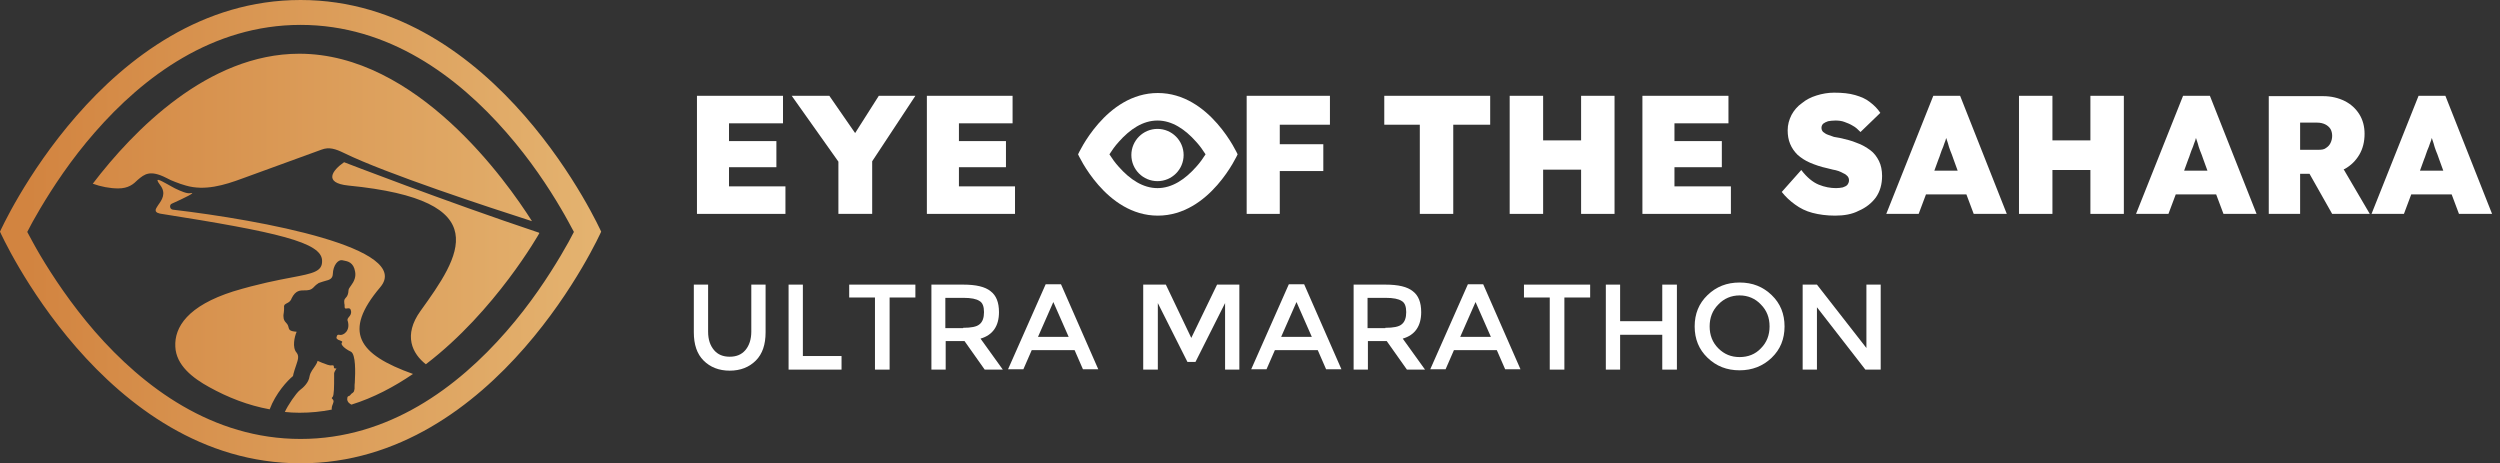
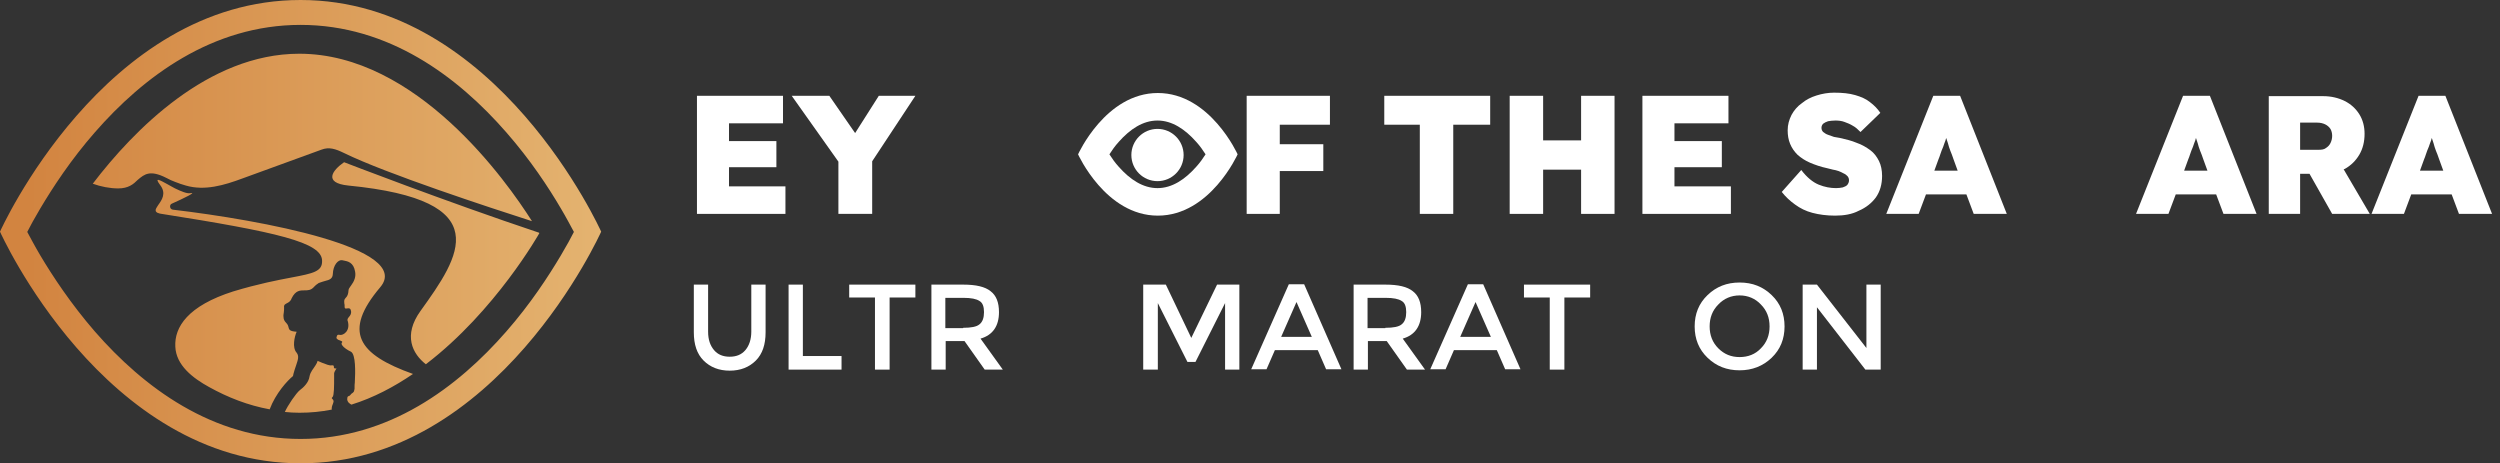
<svg xmlns="http://www.w3.org/2000/svg" width="259" height="48" viewBox="0 0 259 48" fill="none">
  <rect x="0" y="0" width="259" height="48" fill="#333333" stroke="none" />
  <path fill-rule="evenodd" clip-rule="evenodd" d="M12.244 19.52C11.376 19.52 10.425 19.33 9.611 19.032C13.819 13.52 21.556 5.566 31.005 5.566C43.167 5.566 52.48 18.76 55.113 22.914C50.715 21.502 39.964 17.973 35.647 15.855C34.751 15.421 34.099 15.204 33.312 15.502L25.113 18.489C23.213 19.195 21.204 19.792 19.249 19.222C18.896 19.113 18.516 19.005 18.136 18.842C17.837 18.733 17.538 18.597 17.24 18.434C15.529 17.566 14.959 18.054 14.28 18.624C13.819 19.086 13.303 19.52 12.244 19.52ZM34.48 41.864C34.398 42.054 34.344 42.244 34.371 42.434C33.285 42.652 32.172 42.76 31.032 42.76C30.516 42.76 30 42.733 29.511 42.679C29.81 42 30.679 40.724 31.059 40.425C31.466 40.127 31.982 39.611 32.063 39.014C32.09 38.905 32.118 38.769 32.172 38.661C32.253 38.471 32.389 38.281 32.525 38.09C32.579 38.009 32.633 37.928 32.688 37.846C32.796 37.683 32.878 37.52 32.905 37.385C33.149 37.493 33.584 37.683 33.937 37.792C34.099 37.846 34.262 37.873 34.371 37.846C34.588 37.819 34.588 37.928 34.588 38.009C34.588 38.09 34.588 38.145 34.697 38.172C34.724 38.172 34.751 38.172 34.778 38.172C34.805 38.172 34.833 38.172 34.86 38.172C34.833 38.199 34.805 38.253 34.778 38.308C34.751 38.362 34.724 38.389 34.697 38.443C34.67 38.525 34.615 38.606 34.615 38.661C34.615 38.688 34.615 38.769 34.615 38.851C34.615 38.905 34.615 38.986 34.615 39.068V39.204C34.615 39.91 34.615 40.995 34.452 41.131C34.398 41.185 34.371 41.213 34.371 41.24C34.371 41.267 34.398 41.294 34.425 41.321C34.48 41.376 34.534 41.43 34.561 41.566C34.534 41.674 34.534 41.756 34.48 41.864ZM39.394 29.756C35.484 34.371 37.086 36.706 42.787 38.742C40.833 40.072 38.688 41.213 36.407 41.919C36.38 41.919 36.38 41.891 36.353 41.891C36.272 41.837 36.19 41.783 36.109 41.701C36.054 41.647 36.027 41.566 36 41.511C35.973 41.457 35.973 41.403 35.973 41.348C35.973 41.077 36.054 41.05 36.163 41.023C36.217 40.995 36.272 40.968 36.326 40.887C36.353 40.833 36.407 40.805 36.462 40.751C36.489 40.724 36.516 40.724 36.543 40.697C36.57 40.67 36.597 40.642 36.624 40.615C36.651 40.588 36.679 40.534 36.679 40.507C36.706 40.453 36.706 40.371 36.733 40.262C36.733 40.208 36.733 40.154 36.733 40.072C36.733 39.964 36.733 39.801 36.76 39.611V39.584C36.814 38.579 36.869 36.706 36.353 36.434C36.163 36.353 36 36.244 35.837 36.136C35.484 35.891 35.294 35.62 35.43 35.484C35.457 35.457 35.457 35.43 35.457 35.403C35.43 35.348 35.321 35.321 35.213 35.267C35.104 35.24 34.995 35.185 34.941 35.131C34.887 35.077 34.833 35.023 34.86 34.968C34.914 34.697 34.968 34.642 35.24 34.697C35.538 34.751 36.326 34.317 36.027 33.258C35.973 33.176 36 33.095 36.027 33.014C36.054 32.959 36.109 32.878 36.163 32.824C36.299 32.661 36.434 32.471 36.353 32.172C36.299 31.9 36.109 31.928 35.946 31.955C35.81 31.982 35.701 31.982 35.701 31.792C35.701 31.738 35.701 31.71 35.701 31.656C35.701 31.602 35.701 31.52 35.674 31.466V31.439C35.647 31.195 35.647 31.032 35.783 30.896C36 30.679 36.081 30.489 36.109 30.054C36.109 30 36.136 29.946 36.163 29.891C36.163 29.864 36.19 29.837 36.217 29.81C36.244 29.756 36.272 29.701 36.326 29.647L36.38 29.566C36.516 29.376 36.679 29.131 36.76 28.833C36.814 28.642 36.842 28.398 36.787 28.127C36.624 27.177 36.027 27.068 35.593 26.986H35.566L35.457 26.959C35.023 26.878 34.507 27.475 34.48 28.398C34.453 28.887 34.127 28.995 33.692 29.104C33.502 29.158 33.312 29.213 33.095 29.294C33.014 29.321 32.959 29.348 32.905 29.403C32.824 29.457 32.742 29.511 32.661 29.593C32.633 29.62 32.606 29.647 32.552 29.701C32.226 30.081 31.9 30.081 31.547 30.081C31.086 30.081 30.624 30.081 30.217 30.896C30.109 31.222 29.891 31.33 29.729 31.412C29.647 31.466 29.566 31.493 29.511 31.547C29.457 31.602 29.403 31.71 29.43 31.846C29.43 32.009 29.43 32.199 29.403 32.362C29.375 32.525 29.348 32.688 29.375 32.851C29.375 33.068 29.457 33.258 29.647 33.448C29.81 33.611 29.864 33.774 29.891 33.91C29.919 34.018 29.946 34.127 30.054 34.208C30.163 34.29 30.38 34.344 30.733 34.371C30.516 34.86 30.244 36 30.733 36.543C31.005 36.896 30.869 37.276 30.679 37.846C30.624 38.009 30.57 38.172 30.516 38.335C30.489 38.389 30.489 38.471 30.462 38.525C30.434 38.579 30.434 38.661 30.407 38.715C30.38 38.796 30.38 38.878 30.353 38.959C29.756 39.448 28.561 40.751 27.937 42.407C25.71 42 23.62 41.185 21.665 40.099C19.982 39.176 18.244 37.846 18.163 35.919C18.054 33.882 19.466 31.683 24.163 30.19C26.769 29.403 28.751 29.023 30.19 28.751C32.471 28.317 33.421 28.127 33.367 26.986C33.312 25.113 28.805 24.054 16.561 22.127C16.453 22.099 16.371 22.072 16.317 22.045C16.29 22.018 16.235 22.018 16.235 21.991C16.208 21.964 16.181 21.937 16.154 21.91C16.127 21.855 16.127 21.801 16.127 21.747C16.127 21.692 16.154 21.638 16.181 21.584C16.235 21.475 16.317 21.366 16.398 21.231C16.751 20.742 17.267 20.036 16.588 19.167C15.964 18.326 16.507 18.624 17.348 19.086C17.484 19.167 17.647 19.249 17.783 19.33C17.891 19.385 18 19.439 18.136 19.52C18.76 19.819 19.385 20.09 19.738 20.009C20.416 19.873 19.086 20.525 17.81 21.095C17.674 21.149 17.62 21.258 17.62 21.394C17.62 21.557 17.729 21.692 17.891 21.72C27.095 22.805 42.815 25.71 39.394 29.756ZM55.873 24.163C55.873 24.163 51.339 32.226 44.118 37.737C42.733 36.652 41.728 34.751 43.575 32.199C47.62 26.579 51.638 20.742 36.081 19.222C33.475 18.95 34.425 17.647 35.647 16.805C35.647 16.805 46.099 20.851 55.846 24.109L55.873 24.163ZM4.181 26.471C3.584 25.466 3.149 24.624 2.824 24.027C3.122 23.43 3.584 22.588 4.181 21.584C5.457 19.439 7.33 16.561 9.828 13.71C14.851 7.955 21.991 2.579 31.14 2.579C40.29 2.579 47.43 7.955 52.452 13.71C54.95 16.561 56.824 19.412 58.099 21.584C58.697 22.588 59.131 23.43 59.457 24.027C59.158 24.624 58.697 25.466 58.099 26.471C56.824 28.615 54.95 31.493 52.452 34.344C47.43 40.099 40.29 45.475 31.14 45.475C21.991 45.475 14.851 40.099 9.828 34.344C7.357 31.493 5.457 28.615 4.181 26.471ZM31.14 48C10.724 48 0 24 0 24C0 24 10.751 0 31.14 0C51.529 0 62.281 24 62.281 24C62.281 24 51.556 48 31.14 48Z" fill="url(#paint0_linear_36_971)" />
  <path d="M193.36 29.486H194.84V38.292H193.252L188.235 31.832V38.292H186.755V29.486H188.235L193.36 36.054V29.486Z" fill="white" />
  <path d="M180.223 38.364C178.888 38.364 177.805 37.931 176.903 37.065C176 36.199 175.567 35.116 175.567 33.817C175.567 32.517 176 31.435 176.903 30.569C177.805 29.702 178.888 29.269 180.223 29.269C181.558 29.269 182.641 29.702 183.543 30.569C184.446 31.435 184.879 32.517 184.879 33.817C184.879 35.116 184.446 36.199 183.543 37.065C182.641 37.931 181.522 38.364 180.223 38.364ZM180.223 30.605C179.357 30.605 178.599 30.929 178.021 31.543C177.408 32.157 177.119 32.914 177.119 33.817C177.119 34.719 177.408 35.477 178.021 36.09C178.635 36.704 179.357 36.993 180.223 36.993C181.089 36.993 181.847 36.704 182.425 36.09C183.038 35.477 183.327 34.719 183.327 33.817C183.327 32.914 183.038 32.157 182.425 31.543C181.847 30.929 181.089 30.605 180.223 30.605Z" fill="white" />
-   <path d="M166.364 38.292V29.486H167.844V33.275H172.211V29.486H173.727V38.292H172.211V34.683H167.844V38.292H166.364Z" fill="white" />
  <path d="M162.07 30.821V38.292H160.554V30.821H157.883V29.486H164.74V30.821H162.07Z" fill="white" />
  <path d="M154.455 34.899L152.867 31.29L151.279 34.899H154.455ZM150.629 36.271L149.763 38.256H148.175L152.073 29.45H153.66L157.522 38.256H155.934L155.068 36.271H150.629Z" fill="white" />
  <path d="M143.519 33.961C144.349 33.961 144.927 33.853 145.215 33.6C145.54 33.347 145.684 32.914 145.684 32.337C145.684 31.759 145.54 31.363 145.215 31.182C144.89 30.965 144.349 30.857 143.555 30.857H141.678V33.997H143.519V33.961ZM145.324 35.08L147.633 38.292H145.757L143.663 35.332H141.715V38.292H140.235V29.486H143.519C144.854 29.486 145.793 29.702 146.37 30.172C146.948 30.605 147.236 31.326 147.236 32.337C147.236 33.781 146.587 34.719 145.324 35.08Z" fill="white" />
  <path d="M135.904 34.899L134.316 31.29L132.728 34.899H135.904ZM132.079 36.271L131.212 38.256H129.625L133.522 29.45H135.11L138.972 38.256H137.384L136.518 36.271H132.079Z" fill="white" />
  <path d="M119.952 38.292H118.437V29.486H120.782L123.417 35.008L126.088 29.486H128.397V38.292H126.918V31.399L123.85 37.498H123.02L119.952 31.399V38.292Z" fill="white" />
-   <path d="M110.713 34.899L109.125 31.29L107.537 34.899H110.713ZM106.888 36.271L106.022 38.256H104.434L108.331 29.45H109.919L113.781 38.256H112.193L111.327 36.271H106.888Z" fill="white" />
  <path d="M99.778 33.961C100.608 33.961 101.185 33.853 101.474 33.6C101.799 33.347 101.943 32.914 101.943 32.337C101.943 31.759 101.799 31.363 101.474 31.182C101.149 30.965 100.608 30.857 99.814 30.857H97.937V33.997H99.778V33.961ZM101.582 35.08L103.892 38.292H102.015L99.922 35.332H97.973V38.292H96.494V29.486H99.778C101.113 29.486 102.052 29.702 102.629 30.172C103.206 30.605 103.495 31.326 103.495 32.337C103.495 33.781 102.846 34.719 101.582 35.08Z" fill="white" />
  <path d="M92.163 30.821V38.292H90.647V30.821H87.977V29.486H94.834V30.821H92.163Z" fill="white" />
  <path d="M81.697 38.292V29.486H83.177V36.884H87.183V38.292H81.697Z" fill="white" />
  <path d="M75.598 36.956C76.283 36.956 76.825 36.74 77.222 36.271C77.619 35.802 77.835 35.152 77.835 34.358V29.486H79.315V34.43C79.315 35.693 78.99 36.668 78.304 37.353C77.619 38.039 76.716 38.4 75.598 38.4C74.479 38.4 73.577 38.039 72.891 37.353C72.205 36.668 71.88 35.693 71.88 34.43V29.486H73.36V34.358C73.36 35.188 73.577 35.802 73.974 36.271C74.371 36.74 74.912 36.956 75.598 36.956Z" fill="white" />
  <path fill-rule="evenodd" clip-rule="evenodd" d="M129.155 9.925V22.159H132.584V17.72H137.095V14.941H132.584V12.92H137.781V9.925H132.584H130.779H129.155Z" fill="white" />
  <path d="M147.092 22.159V12.92H143.411V9.925H154.383V12.92H150.557V22.159H147.092Z" fill="white" />
  <path d="M190.112 22.34C189.245 22.34 188.451 22.232 187.766 22.051C187.08 21.871 186.503 21.582 185.961 21.185C185.456 20.824 184.987 20.391 184.59 19.886L186.611 17.612C187.188 18.37 187.802 18.875 188.415 19.128C189.029 19.381 189.642 19.489 190.22 19.489C190.473 19.489 190.725 19.453 190.906 19.417C191.122 19.344 191.267 19.272 191.375 19.164C191.483 19.02 191.555 18.875 191.555 18.695C191.555 18.514 191.519 18.406 191.411 18.262C191.303 18.154 191.194 18.045 191.014 17.973C190.833 17.865 190.653 17.793 190.473 17.72C190.292 17.648 190.076 17.612 189.895 17.576C189.715 17.54 189.498 17.468 189.318 17.432C188.632 17.287 188.018 17.071 187.513 16.854C187.008 16.638 186.575 16.349 186.214 16.024C185.889 15.699 185.636 15.338 185.456 14.905C185.276 14.472 185.203 14.003 185.203 13.498C185.203 12.92 185.348 12.415 185.6 11.91C185.853 11.441 186.214 11.008 186.683 10.683C187.116 10.322 187.621 10.069 188.199 9.889C188.776 9.708 189.39 9.6 190.003 9.6C190.87 9.6 191.591 9.672 192.205 9.853C192.818 10.033 193.324 10.25 193.721 10.575C194.154 10.899 194.515 11.26 194.803 11.693L192.746 13.678C192.494 13.426 192.241 13.173 191.952 13.029C191.663 12.848 191.375 12.74 191.086 12.632C190.797 12.523 190.473 12.487 190.148 12.487C189.859 12.487 189.606 12.523 189.39 12.559C189.173 12.632 189.029 12.704 188.885 12.812C188.776 12.92 188.704 13.065 188.704 13.245C188.704 13.426 188.776 13.57 188.885 13.678C189.029 13.787 189.173 13.895 189.39 13.967C189.57 14.039 189.787 14.111 190.003 14.184C190.22 14.22 190.436 14.256 190.617 14.292C191.267 14.436 191.844 14.581 192.349 14.797C192.891 14.977 193.36 15.266 193.757 15.555C194.154 15.844 194.442 16.241 194.659 16.674C194.876 17.107 194.984 17.648 194.984 18.226C194.984 19.092 194.767 19.85 194.334 20.463C193.901 21.041 193.324 21.51 192.566 21.835C191.88 22.196 191.05 22.34 190.112 22.34Z" fill="white" />
  <path fill-rule="evenodd" clip-rule="evenodd" d="M114.936 15.988C115.188 16.385 115.513 16.854 115.91 17.287C117.065 18.587 118.4 19.489 119.916 19.489C121.432 19.489 122.767 18.587 123.922 17.287C124.319 16.854 124.644 16.385 124.896 15.988C124.644 15.591 124.319 15.122 123.922 14.689C122.767 13.39 121.432 12.487 119.916 12.487C118.4 12.487 117.065 13.39 115.91 14.689C115.513 15.122 115.188 15.591 114.936 15.988ZM111.688 15.988C111.688 15.988 114.539 22.34 119.952 22.34C125.366 22.34 128.217 15.988 128.217 15.988C128.217 15.988 125.366 9.636 119.952 9.636C114.539 9.636 111.688 15.988 111.688 15.988Z" fill="white" />
  <path d="M119.916 18.767C121.411 18.767 122.623 17.555 122.623 16.06C122.623 14.565 121.411 13.354 119.916 13.354C118.421 13.354 117.209 14.565 117.209 16.06C117.209 17.555 118.421 18.767 119.916 18.767Z" fill="white" />
  <path fill-rule="evenodd" clip-rule="evenodd" d="M72.205 9.925V22.159H81.372V19.308H75.525V17.323H80.434V14.617H75.525V12.776H81.119V9.925H72.205Z" fill="white" />
  <path fill-rule="evenodd" clip-rule="evenodd" d="M86.858 16.746V22.159H90.358V16.71L94.834 9.925H91.044L88.59 13.787L85.919 9.925H82.022L86.858 16.746Z" fill="white" />
-   <path fill-rule="evenodd" clip-rule="evenodd" d="M96.024 9.925V22.159H105.155V19.308H99.345V17.323H104.217V14.617H99.345V12.776H104.903V9.925H96.024Z" fill="white" />
  <path fill-rule="evenodd" clip-rule="evenodd" d="M163.802 17.576V22.159H167.266V9.925H163.802V14.544H159.868V9.925H156.403V22.159H159.868V17.576H163.802Z" fill="white" />
  <path fill-rule="evenodd" clip-rule="evenodd" d="M170.154 9.925V22.159H179.321V19.308H173.474V17.323H178.382V14.617H173.474V12.776H179.068V9.925H170.154Z" fill="white" />
  <path fill-rule="evenodd" clip-rule="evenodd" d="M202.815 17.684L202.382 16.493C202.274 16.168 202.166 15.88 202.058 15.627C201.949 15.374 201.877 15.086 201.805 14.833C201.733 14.653 201.697 14.472 201.624 14.292C201.588 14.472 201.516 14.653 201.444 14.833C201.372 15.086 201.264 15.338 201.155 15.591C201.047 15.844 200.975 16.168 200.831 16.493L200.397 17.684H202.815ZM200.289 9.925L195.417 22.159H198.773L199.531 20.138H203.718L204.476 22.159H207.904L203.068 9.925H200.289Z" fill="white" />
-   <path fill-rule="evenodd" clip-rule="evenodd" d="M216.566 17.612V22.159H220.031V9.925H216.566V14.544H212.632V9.925H209.167V22.159H212.632V17.612H216.566Z" fill="white" />
  <path fill-rule="evenodd" clip-rule="evenodd" d="M228.692 17.684L228.259 16.493C228.151 16.168 228.042 15.88 227.934 15.627C227.826 15.374 227.754 15.086 227.681 14.833C227.609 14.653 227.573 14.472 227.501 14.292C227.465 14.472 227.393 14.653 227.32 14.833C227.248 15.086 227.14 15.338 227.032 15.591C226.924 15.844 226.851 16.168 226.707 16.493L226.274 17.684H228.692ZM226.166 9.925L221.293 22.159H224.65L225.408 20.138H229.594L230.352 22.159H233.781L228.945 9.925H226.166Z" fill="white" />
  <path fill-rule="evenodd" clip-rule="evenodd" d="M240.205 15.519H238.292V12.704H240.06C240.385 12.704 240.674 12.776 240.891 12.884C241.107 12.992 241.288 13.137 241.432 13.353C241.54 13.534 241.612 13.787 241.612 14.075C241.612 14.364 241.54 14.617 241.432 14.833C241.324 15.05 241.179 15.194 240.963 15.338C240.782 15.483 240.53 15.519 240.205 15.519ZM235.044 9.925V22.159H238.292V18.009H239.267L241.612 22.159H245.51L242.803 17.54C242.839 17.54 242.876 17.504 242.912 17.504C243.561 17.143 244.066 16.638 244.427 16.024C244.788 15.411 244.969 14.689 244.969 13.859C244.969 13.101 244.788 12.415 244.427 11.838C244.066 11.26 243.561 10.791 242.912 10.466C242.262 10.141 241.504 9.961 240.674 9.961H235.044V9.925Z" fill="white" />
  <path fill-rule="evenodd" clip-rule="evenodd" d="M253.125 17.684L252.692 16.493C252.584 16.168 252.475 15.88 252.367 15.627C252.259 15.374 252.187 15.086 252.114 14.833C252.042 14.653 252.006 14.472 251.934 14.292C251.898 14.472 251.826 14.653 251.754 14.833C251.681 15.086 251.573 15.338 251.465 15.591C251.357 15.844 251.284 16.168 251.14 16.493L250.707 17.684H253.125ZM250.563 9.925L245.69 22.159H249.047L249.805 20.138H253.991L254.749 22.159H258.178L253.342 9.925H250.563Z" fill="white" />
  <defs>
    <linearGradient id="paint0_linear_36_971" x1="2.905" y1="24" x2="62.226" y2="24" gradientUnits="userSpaceOnUse">
      <stop stop-color="#D28440" />
      <stop offset="1" stop-color="#E4B370" />
    </linearGradient>
  </defs>
</svg>